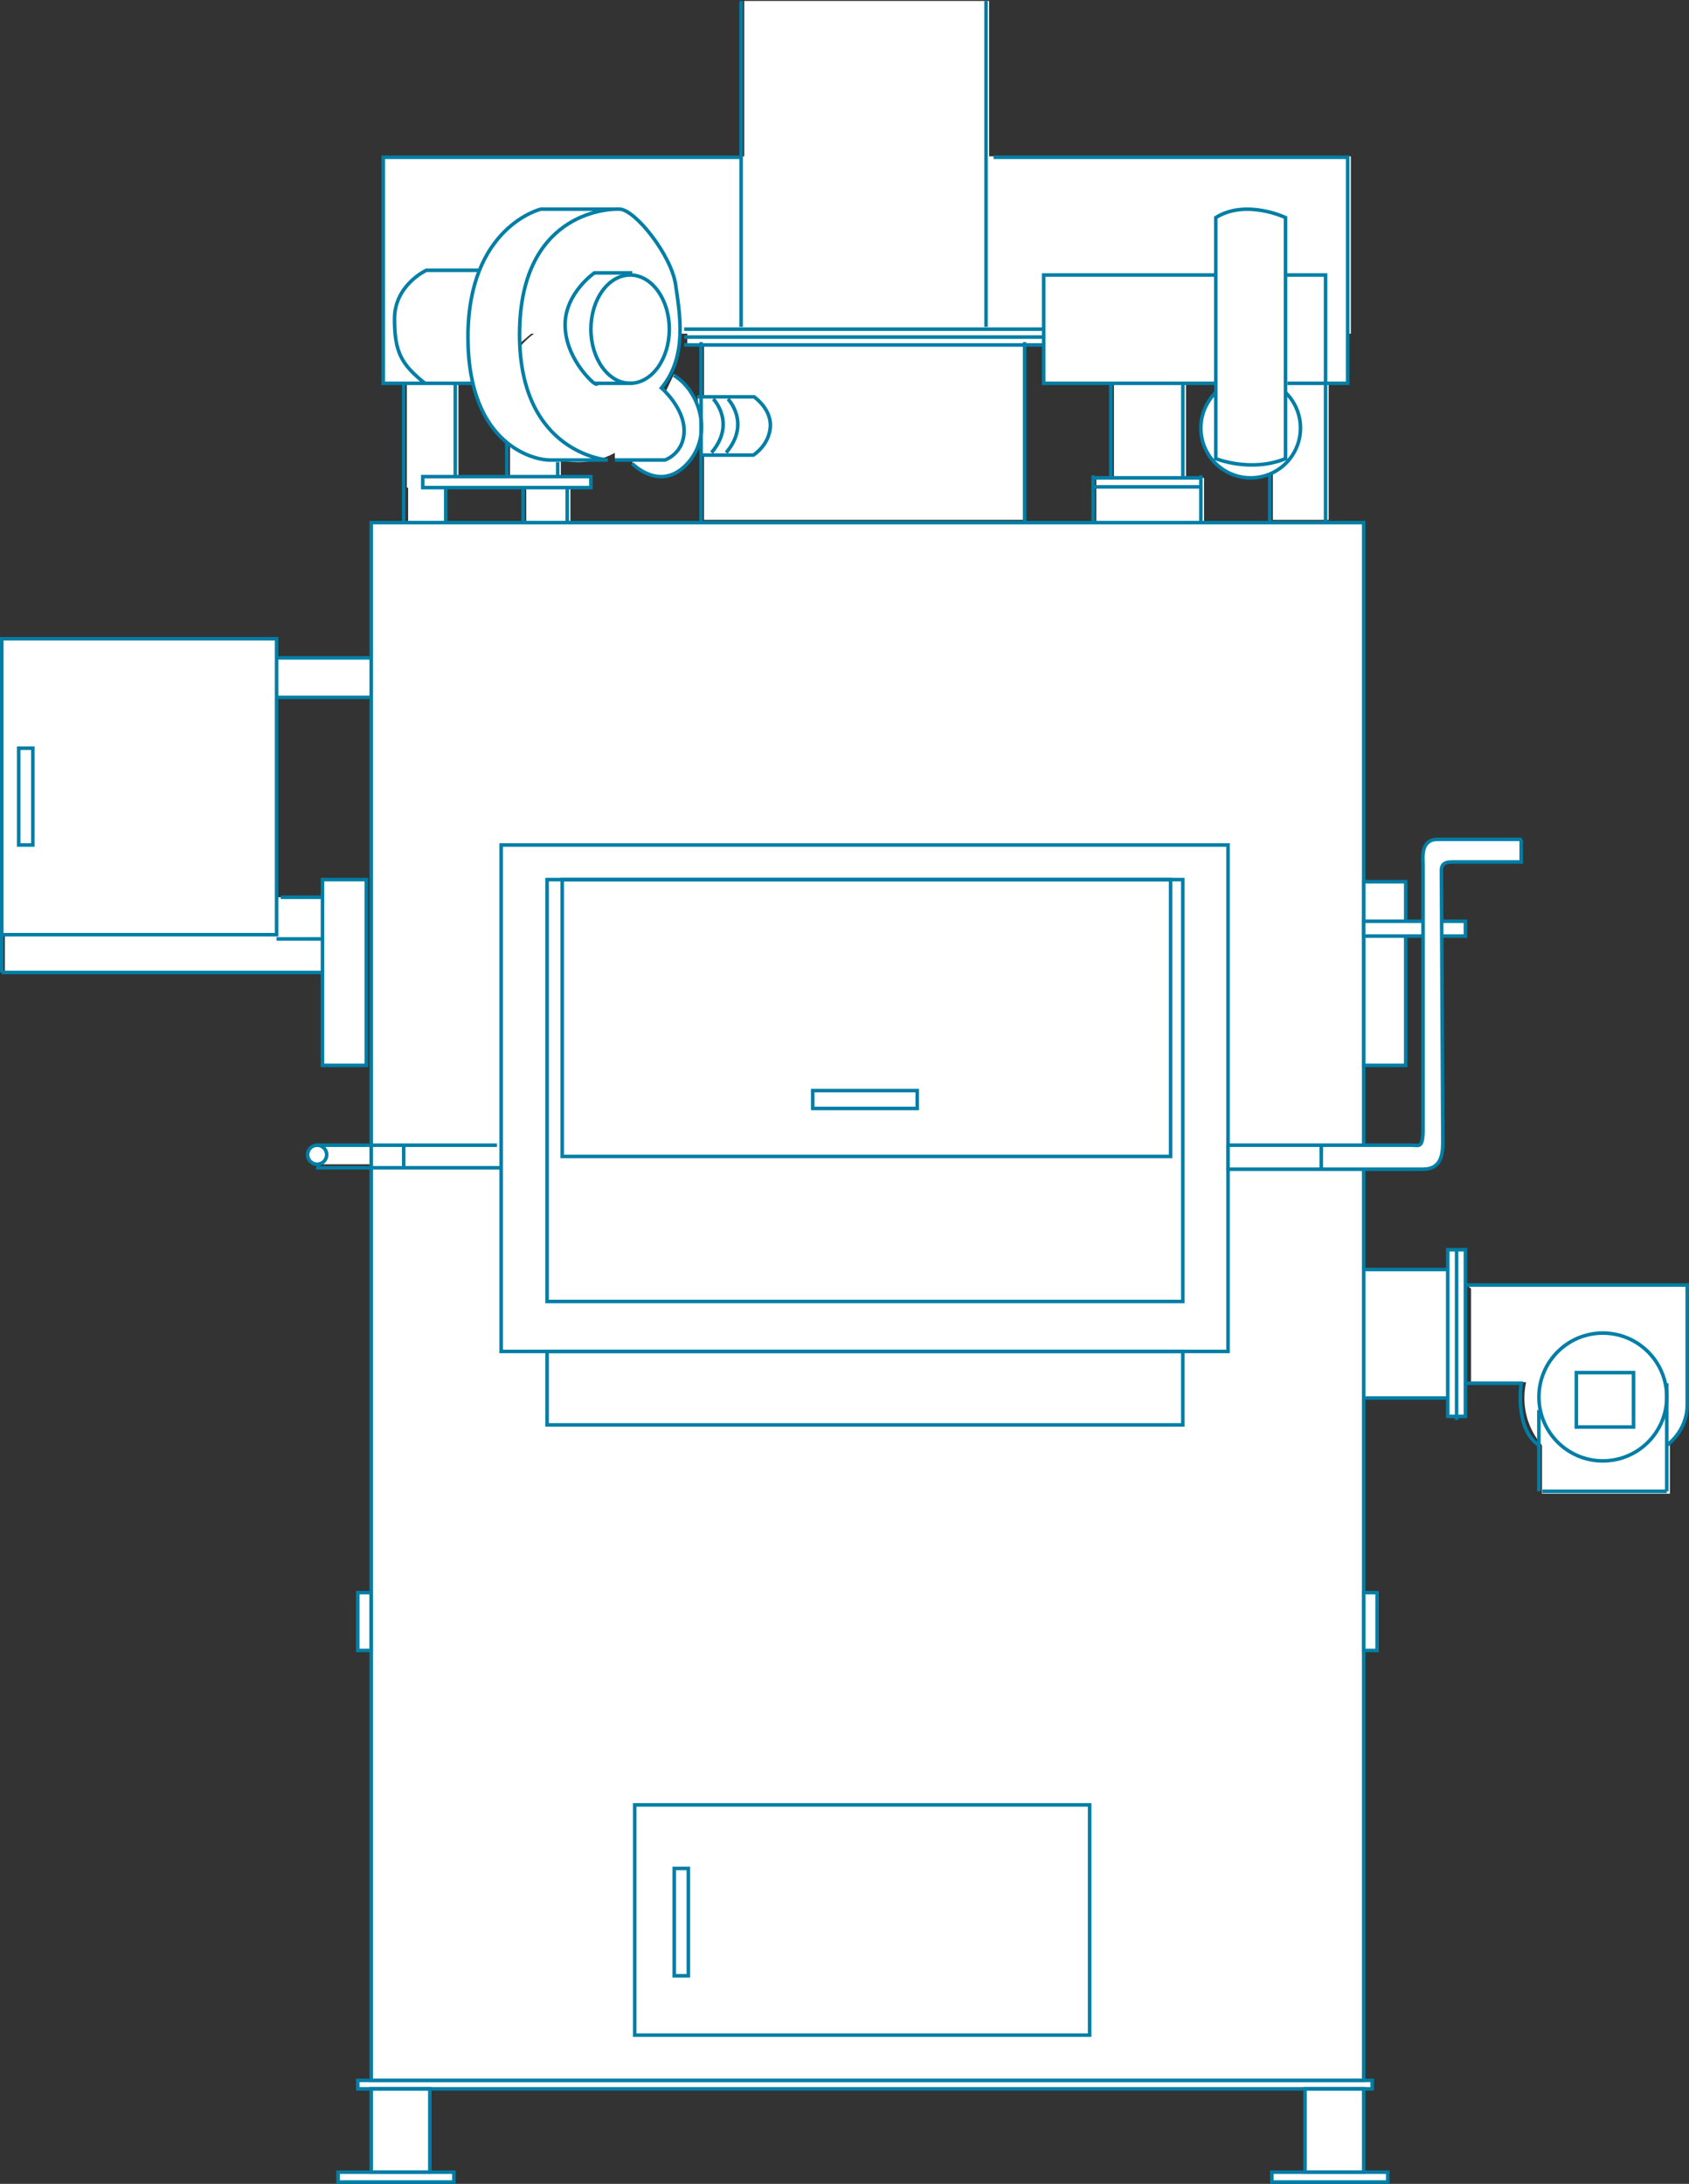
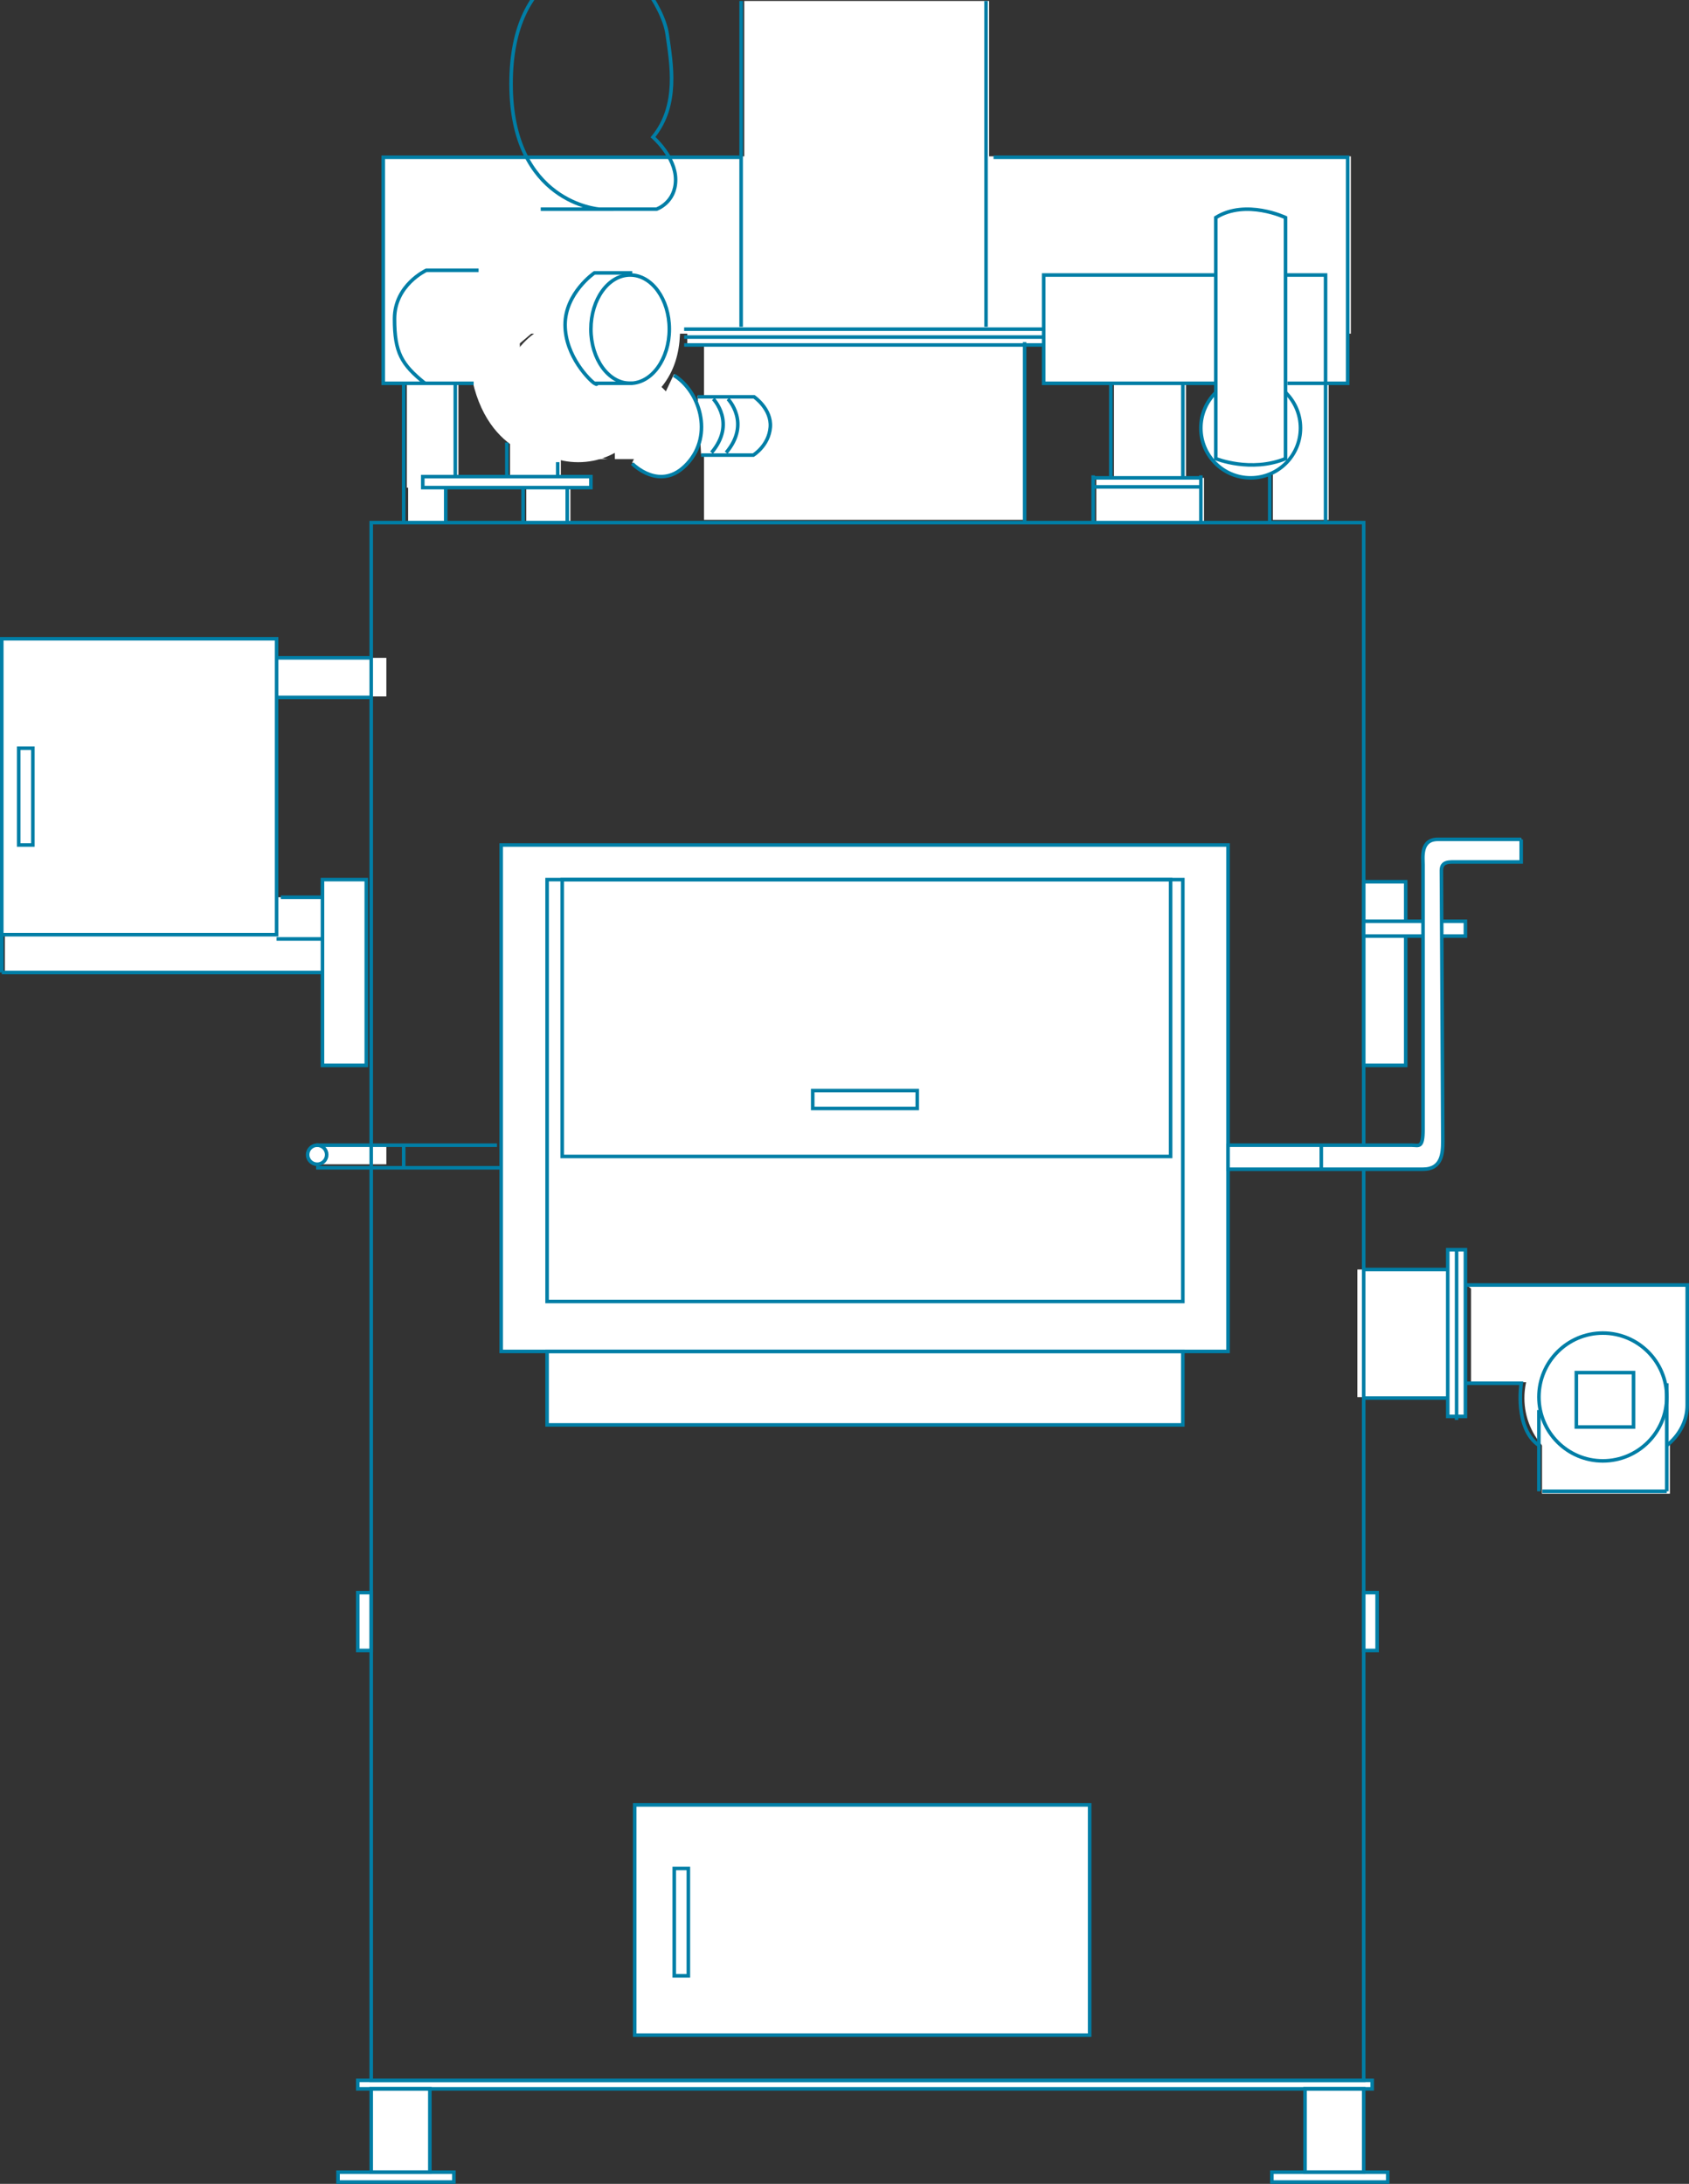
<svg xmlns="http://www.w3.org/2000/svg" id="_レイヤー_2" viewBox="0 0 475.37 614.71">
  <rect x="0" y="0" width="475.37" height="614.71" fill="#333333" stroke="none" />
  <defs>
    <style>.cls-1,.cls-2{fill:none;}.cls-3,.cls-4{fill:#fff;}.cls-4,.cls-2{stroke:#007ea6;stroke-miterlimit:10;}</style>
  </defs>
  <g id="_レイヤー_1-2">
    <g>
      <g>
        <polyline class="cls-3" points="208.59 44.01 107.86 44.01 107.86 107.63 133.31 107.63" />
        <polyline class="cls-3" points="279.63 44.01 379.31 44.01 379.31 107.63 362.34 107.63" />
        <path class="cls-3" d="M366.02,120.23c0,7.74-6.28,14.02-14.02,14.02s-14.02-6.28-14.02-14.02,6.28-14.02,14.02-14.02,14.02,6.28,14.02,14.02Z" />
        <path class="cls-3" d="M361.81,128.83V60.97s-11.13-5.3-19.62,0v67.86s9.81,3.98,19.62,0Z" />
        <polyline class="cls-3" points="373.08 146.33 373.08 77.14 361.81 77.14" />
        <polyline class="cls-3" points="342.2 77.14 293.75 77.14 293.75 107.63 342.2 107.63" />
        <path class="cls-3" d="M134.7,75.82h-14.71s-8.95,4.11-8.95,13.65,1.99,12.86,8.55,18.16" />
        <path class="cls-3" d="M172.67,58.61h-20.48s-20.48,4.95-20.48,35.99,19.29,34.62,22.87,34.62h16.5s-24.85-1.69-24.85-35.31,23.86-35.54,28.23-35.31c4.37,.23,14.51,12.96,15.7,21.31,1.19,8.35,3.38,20.08-3.98,29.03,0,0,6.36,5.48,6.36,11.98s-5.37,8.3-5.37,8.3h-14.12" />
        <path class="cls-3" d="M188.38,92.38c0,8.42-4.94,15.24-11.03,15.24s-11.04-6.82-11.04-15.24,4.94-15.24,11.04-15.24,11.03,6.82,11.03,15.24Z" />
        <path class="cls-3" d="M177.94,76.54h-10.64s-8.25,5.67-8.25,14.61,7.16,15.84,8.25,16.47c1.09,.63,.4,0,.4,0h10.24" />
        <path class="cls-3" d="M196.33,111.44h15.9s4.97,3.38,4.57,8.55c-.4,5.17-4.77,7.85-4.77,7.85h-14.71" />
        <path class="cls-3" d="M204.88,112.03s6.56,6.76-.5,15.11" />
        <path class="cls-3" d="M200.76,112.03s6.56,6.76-.5,15.11" />
        <path class="cls-3" d="M177.94,130.22s7.95,8.25,15.51,0c7.55-8.25,3.28-20.58-3.78-24.85" />
        <rect class="cls-3" x="118.99" y="133.89" width="47.32" height="3.09" />
        <rect class="cls-3" x=".5" y="179.53" width="77.34" height="83.3" />
        <rect class="cls-3" x="5.27" y="210.35" width="3.98" height="27.24" />
        <rect class="cls-3" x="90.76" y="247.32" width="12.33" height="52.29" />
        <path class="cls-3" d="M91.95,324.76c0,1.48-1.2,2.68-2.68,2.68s-2.69-1.2-2.69-2.68,1.2-2.68,2.69-2.68,2.68,1.2,2.68,2.68Z" />
-         <rect class="cls-3" x="104.48" y="146.84" width="279.33" height="438.47" />
        <rect class="cls-3" x="141.06" y="237.58" width="204.58" height="142.55" />
        <rect class="cls-3" x="153.98" y="247.32" width="178.93" height="118.75" />
        <rect class="cls-3" x="158.23" y="247.32" width="171.24" height="77.94" />
        <rect class="cls-3" x="153.98" y="380.13" width="178.93" height="20.68" />
        <rect class="cls-3" x="228.74" y="306.7" width="29.42" height="5.04" />
        <rect class="cls-3" x="178.64" y="507.77" width="128.04" height="64.81" />
        <rect class="cls-3" x="189.77" y="525.66" width="3.97" height="30.22" />
        <rect class="cls-3" x="100.7" y="585.31" width="285.5" height="2.39" />
        <rect class="cls-3" x="104.48" y="587.69" width="16.5" height="23.46" />
        <rect class="cls-3" x="95.14" y="611.15" width="32.61" height="2.78" />
        <rect class="cls-3" x="367.31" y="587.69" width="16.5" height="23.46" />
        <rect class="cls-3" x="357.97" y="611.15" width="32.61" height="2.78" />
        <rect class="cls-3" x="407.47" y="351.5" width="4.97" height="46.92" />
        <path class="cls-3" d="M412.44,361.44h62.43v33.8c0,7.36-5.76,11.33-5.76,11.33" />
        <path class="cls-1" d="M412.44,389.08h15.71s-1.99,12.72,4.97,17.5" />
        <rect class="cls-3" x="443.66" y="386.1" width="16.1" height="15.31" />
        <path class="cls-3" d="M469.11,392.96c0,9.94-8.06,17.99-17.99,17.99s-17.99-8.06-17.99-17.99,8.06-17.99,17.99-17.99,17.99,8.06,17.99,17.99Z" />
        <rect class="cls-3" x="383.81" y="247.92" width="11.83" height="51.69" />
        <rect class="cls-3" x="383.81" y="259.05" width="28.63" height="4.18" />
        <path class="cls-3" d="M428.15,235.99h-23.46c-4.97,0-4.18,5.17-4.18,7.16v74.56c0,5.37-1.19,4.37-3.18,4.37h-51.69v6.76h54.87c5.37,0,5.57-4.57,5.57-7.95s-.4-73.56-.4-76.15,2.19-2.39,4.27-2.39h18.19v-6.36Z" />
        <rect class="cls-3" x="100.7" y="448.02" width="3.78" height="16.28" />
        <rect class="cls-3" x="383.81" y="448.02" width="3.78" height="16.28" />
      </g>
      <g>
        <rect class="cls-3" x="414.03" y="362.17" width="27" height="26.9" />
        <g>
          <rect class="cls-3" x="382.03" y="357.34" width="26.32" height="35.92" />
          <path class="cls-3" d="M469.7,393.52c0,11.23-9.1,20.33-20.33,20.33s-20.33-9.1-20.33-20.33,9.1-20.33,20.33-20.33,20.33,9.1,20.33,20.33Z" />
          <rect class="cls-3" x="434" y="389.08" width="35.99" height="31.36" />
        </g>
        <rect class="cls-3" x="108.74" y="44.01" width="271.45" height="49.91" />
        <rect class="cls-3" x="209.47" y=".27" width="68.92" height="94.61" />
        <rect class="cls-3" x="198.14" y="94.18" width="90.39" height="52.14" />
        <rect class="cls-3" x="193.44" y="89.94" width="101.2" height="6.89" />
        <rect class="cls-3" x="313.52" y="101.61" width="20.28" height="35.18" />
        <rect class="cls-3" x="308.55" y="134.51" width="30.32" height="12.33" />
        <rect class="cls-3" x="358.25" y="96.03" width="15.7" height="50.3" />
        <ellipse class="cls-3" cx="162.74" cy="110.02" rx="20.8" ry="20.08" />
        <rect class="cls-3" x="114.51" y="106.21" width="14.51" height="31.07" />
        <rect class="cls-3" x="143.54" y="120.93" width="14.31" height="16.35" />
        <rect class="cls-3" x="114.87" y="135.71" width="10.47" height="10.91" />
        <rect class="cls-3" x="148.11" y="137.01" width="12.43" height="9.6" />
        <rect class="cls-3" x="1.38" y="252.56" width="90.26" height="20.9" />
        <rect class="cls-3" x="74.87" y="185.17" width="33.87" height="10.86" />
        <rect class="cls-3" x="89.85" y="322.08" width="18.89" height="5.64" />
      </g>
      <g>
        <line class="cls-2" x1="208.59" y1="91.99" x2="208.59" y2=".27" />
        <line class="cls-2" x1="277.52" y1="91.99" x2="277.52" y2=".27" />
        <polyline class="cls-2" points="208.59 44.27 107.86 44.27 107.86 107.89 133.31 107.89" />
        <polyline class="cls-2" points="279.63 44.27 379.31 44.27 379.31 107.89 362.34 107.89" />
        <path class="cls-4" d="M366.02,120.49c0,7.74-6.28,14.02-14.02,14.02s-14.02-6.27-14.02-14.02,6.28-14.02,14.02-14.02,14.02,6.27,14.02,14.02Z" />
        <path class="cls-4" d="M361.81,129.1V61.24s-11.13-5.3-19.62,0v67.86s9.81,3.98,19.62,0Z" />
        <polyline class="cls-2" points="373.08 146.6 373.08 77.41 361.81 77.41" />
        <polyline class="cls-2" points="342.2 77.41 293.75 77.41 293.75 107.89 342.2 107.89" />
        <line class="cls-2" x1="312.64" y1="107.89" x2="312.64" y2="134.51" />
        <line class="cls-2" x1="332.92" y1="107.89" x2="332.92" y2="134.51" />
        <line class="cls-2" x1="357.37" y1="133.8" x2="357.37" y2="147.11" />
        <line class="cls-2" x1="337.99" y1="133.8" x2="337.99" y2="147.11" />
        <line class="cls-2" x1="307.67" y1="133.8" x2="307.67" y2="147.11" />
        <line class="cls-2" x1="288.38" y1="96.3" x2="288.38" y2="146.6" />
-         <line class="cls-2" x1="197.33" y1="96.3" x2="197.33" y2="146.6" />
        <line class="cls-2" x1="293.75" y1="92.65" x2="192.55" y2="92.65" />
        <line class="cls-2" x1="293.75" y1="94.88" x2="192.55" y2="94.88" />
        <line class="cls-2" x1="293.75" y1="97.1" x2="192.55" y2="97.1" />
        <line class="cls-2" x1="337.99" y1="134.51" x2="307.67" y2="134.51" />
        <line class="cls-2" x1="337.99" y1="137.05" x2="307.67" y2="137.05" />
        <path class="cls-2" d="M134.7,76.08h-14.71s-8.95,4.11-8.95,13.65,1.99,12.86,8.55,18.16" />
-         <path class="cls-2" d="M172.67,58.88h-20.48s-20.48,4.95-20.48,35.99,19.29,34.62,22.87,34.62h16.5s-24.85-1.69-24.85-35.31,23.86-35.54,28.23-35.31c4.37,.23,14.51,12.96,15.7,21.31,1.19,8.35,3.38,20.08-3.98,29.03,0,0,6.36,5.48,6.36,11.98s-5.37,8.29-5.37,8.29h-14.12" />
+         <path class="cls-2" d="M172.67,58.88h-20.48h16.5s-24.85-1.69-24.85-35.31,23.86-35.54,28.23-35.31c4.37,.23,14.51,12.96,15.7,21.31,1.19,8.35,3.38,20.08-3.98,29.03,0,0,6.36,5.48,6.36,11.98s-5.37,8.29-5.37,8.29h-14.12" />
        <path class="cls-2" d="M188.38,92.65c0,8.42-4.94,15.24-11.03,15.24s-11.04-6.82-11.04-15.24,4.94-15.24,11.04-15.24,11.03,6.82,11.03,15.24Z" />
        <path class="cls-2" d="M177.94,76.81h-10.64s-8.25,5.67-8.25,14.61,7.16,15.84,8.25,16.47c1.09,.63,.4,0,.4,0h10.24" />
        <path class="cls-2" d="M196.33,111.7h15.9s4.97,3.38,4.57,8.55c-.4,5.17-4.77,7.85-4.77,7.85h-14.71" />
        <path class="cls-2" d="M204.88,112.3s6.56,6.76-.5,15.11" />
        <path class="cls-2" d="M200.76,112.3s6.56,6.76-.5,15.11" />
        <path class="cls-2" d="M177.94,130.49s7.95,8.25,15.51,0c7.55-8.25,3.28-20.58-3.78-24.85" />
        <rect class="cls-2" x="118.99" y="134.16" width="47.32" height="3.09" />
        <line class="cls-2" x1="128.14" y1="108.17" x2="128.14" y2="134.16" />
        <line class="cls-2" x1="113.62" y1="108.17" x2="113.62" y2="146.6" />
        <line class="cls-2" x1="142.65" y1="124.56" x2="142.65" y2="134.16" />
        <line class="cls-2" x1="159.65" y1="137.28" x2="159.65" y2="146.88" />
        <line class="cls-2" x1="147.22" y1="137.28" x2="147.22" y2="146.88" />
        <line class="cls-2" x1="125.45" y1="137.28" x2="125.45" y2="146.88" />
        <line class="cls-2" x1="156.97" y1="130.09" x2="156.97" y2="134.16" />
        <rect class="cls-2" x=".5" y="179.8" width="77.34" height="83.3" />
        <rect class="cls-2" x="5.27" y="210.61" width="3.98" height="27.24" />
        <rect class="cls-2" x="90.76" y="247.59" width="12.33" height="52.29" />
        <line class="cls-2" x1=".5" y1="263.1" x2=".5" y2="273.74" />
        <line class="cls-2" x1=".5" y1="273.74" x2="90.76" y2="273.74" />
        <line class="cls-2" x1="90.76" y1="264.29" x2="77.84" y2="264.29" />
        <line class="cls-2" x1="79.03" y1="252.56" x2="90.76" y2="252.56" />
        <line class="cls-2" x1="77.84" y1="185.17" x2="104.48" y2="185.17" />
        <line class="cls-2" x1="104.48" y1="196.3" x2="77.84" y2="196.3" />
        <line class="cls-2" x1="139.87" y1="322.35" x2="88.97" y2="322.35" />
        <line class="cls-2" x1="141.06" y1="328.71" x2="88.97" y2="328.71" />
        <line class="cls-2" x1="113.62" y1="322.35" x2="113.62" y2="328.71" />
        <path class="cls-2" d="M91.95,325.03c0,1.48-1.2,2.68-2.68,2.68s-2.69-1.2-2.69-2.68,1.2-2.68,2.69-2.68,2.68,1.2,2.68,2.68Z" />
        <rect class="cls-2" x="104.48" y="147.11" width="279.33" height="438.47" />
        <rect class="cls-2" x="141.06" y="237.85" width="204.58" height="142.55" />
        <rect class="cls-2" x="153.98" y="247.59" width="178.93" height="118.75" />
        <rect class="cls-2" x="158.23" y="247.59" width="171.24" height="77.93" />
        <rect class="cls-2" x="153.98" y="380.4" width="178.93" height="20.68" />
        <rect class="cls-2" x="228.74" y="306.97" width="29.42" height="5.04" />
        <rect class="cls-2" x="178.64" y="508.04" width="128.04" height="64.81" />
        <rect class="cls-2" x="189.77" y="525.93" width="3.97" height="30.22" />
        <rect class="cls-2" x="100.7" y="585.58" width="285.5" height="2.39" />
        <rect class="cls-2" x="104.48" y="587.96" width="16.5" height="23.46" />
        <rect class="cls-2" x="95.14" y="611.42" width="32.61" height="2.78" />
        <rect class="cls-2" x="367.31" y="587.96" width="16.5" height="23.46" />
        <rect class="cls-2" x="357.97" y="611.42" width="32.61" height="2.78" />
        <line class="cls-2" x1="383.81" y1="357.34" x2="407.47" y2="357.34" />
        <line class="cls-2" x1="407.47" y1="393.52" x2="383.81" y2="393.52" />
        <rect class="cls-2" x="407.47" y="351.77" width="4.97" height="46.92" />
        <line class="cls-2" x1="409.96" y1="351.77" x2="409.96" y2="399.69" />
        <path class="cls-2" d="M412.44,361.71h62.43v33.8c0,7.36-5.76,11.33-5.76,11.33" />
        <path class="cls-2" d="M412.44,389.35h15.71s-1.99,12.72,4.97,17.5" />
        <line class="cls-2" x1="433.12" y1="396.9" x2="433.12" y2="419.77" />
        <line class="cls-2" x1="434.11" y1="419.77" x2="469.11" y2="419.77" />
        <line class="cls-2" x1="469.11" y1="389.35" x2="469.11" y2="419.77" />
        <rect class="cls-2" x="443.66" y="386.36" width="16.1" height="15.31" />
        <path class="cls-2" d="M469.11,393.22c0,9.94-8.06,17.99-17.99,17.99s-17.99-8.06-17.99-17.99,8.06-17.99,17.99-17.99,17.99,8.06,17.99,17.99Z" />
        <rect class="cls-2" x="383.81" y="248.19" width="11.83" height="51.69" />
        <rect class="cls-4" x="383.81" y="259.32" width="28.63" height="4.17" />
        <path class="cls-4" d="M428.15,236.26h-23.46c-4.97,0-4.18,5.17-4.18,7.16v74.56c0,5.37-1.19,4.37-3.18,4.37h-51.69v6.76h54.87c5.37,0,5.57-4.57,5.57-7.95s-.4-73.56-.4-76.15,2.19-2.39,4.27-2.39h18.19v-6.36Z" />
        <line class="cls-2" x1="371.88" y1="322.35" x2="371.88" y2="329.11" />
        <rect class="cls-2" x="100.7" y="448.29" width="3.78" height="16.28" />
        <rect class="cls-2" x="383.81" y="448.29" width="3.78" height="16.28" />
      </g>
    </g>
  </g>
</svg>